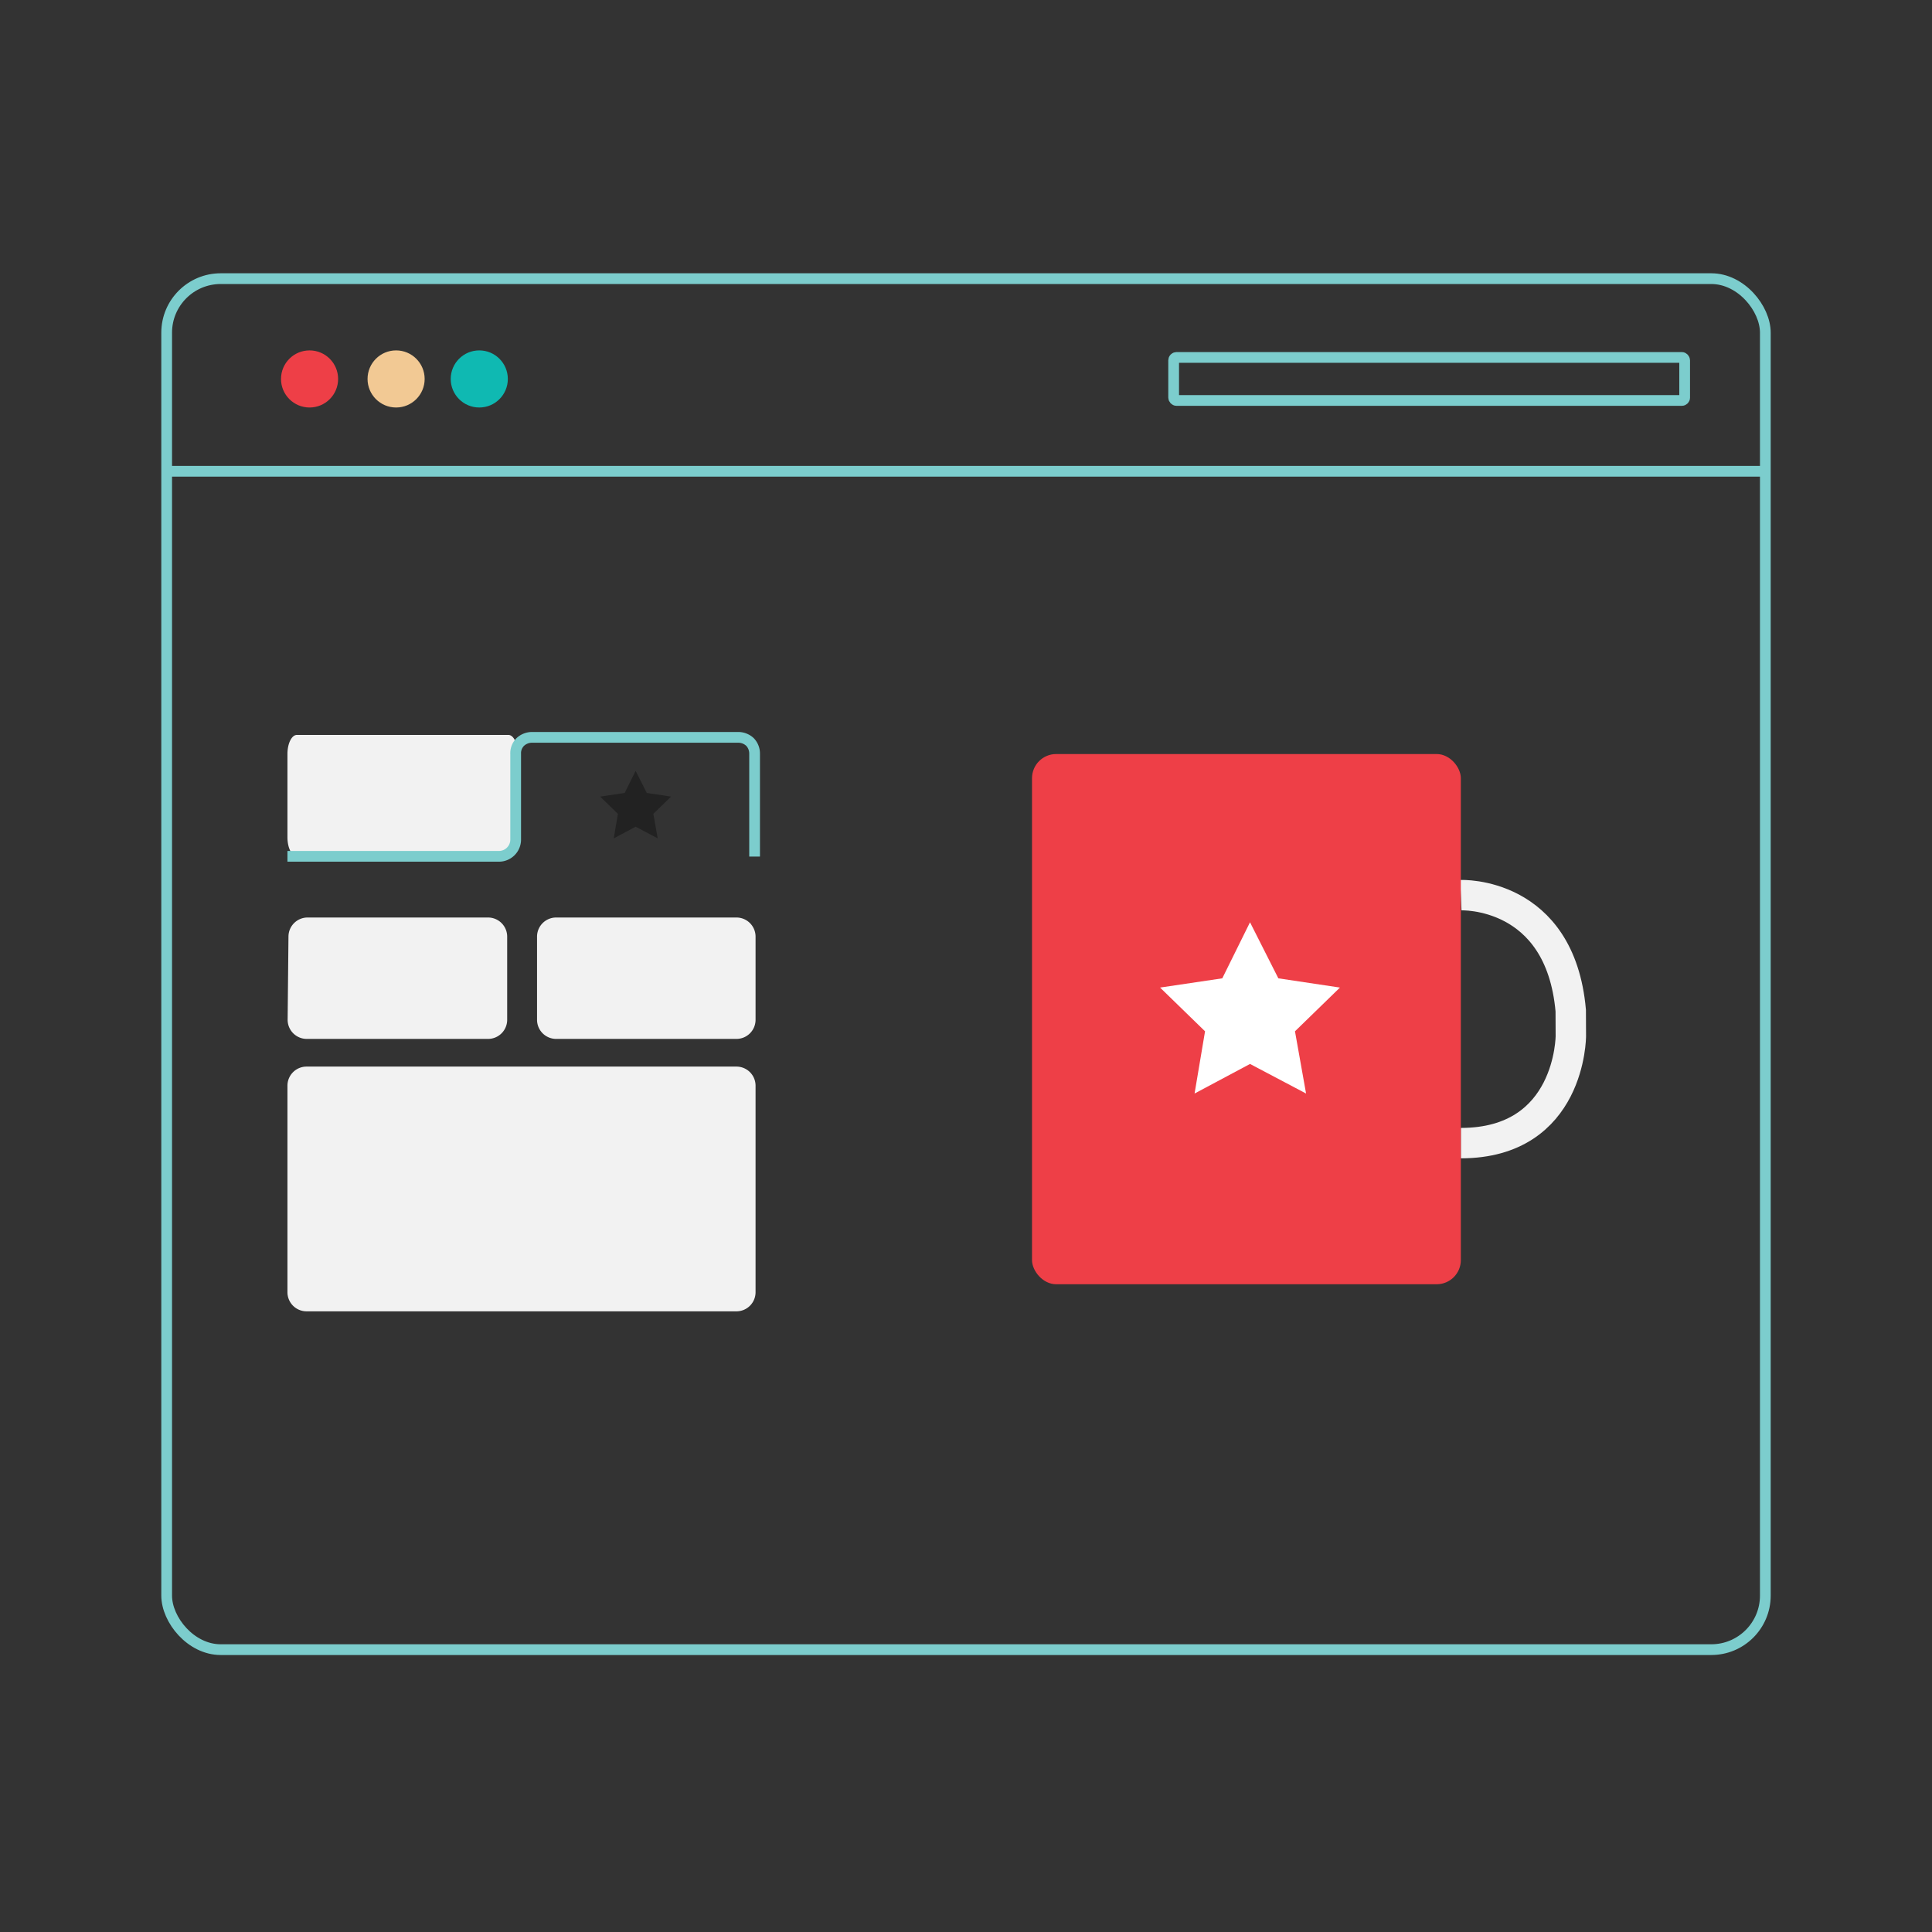
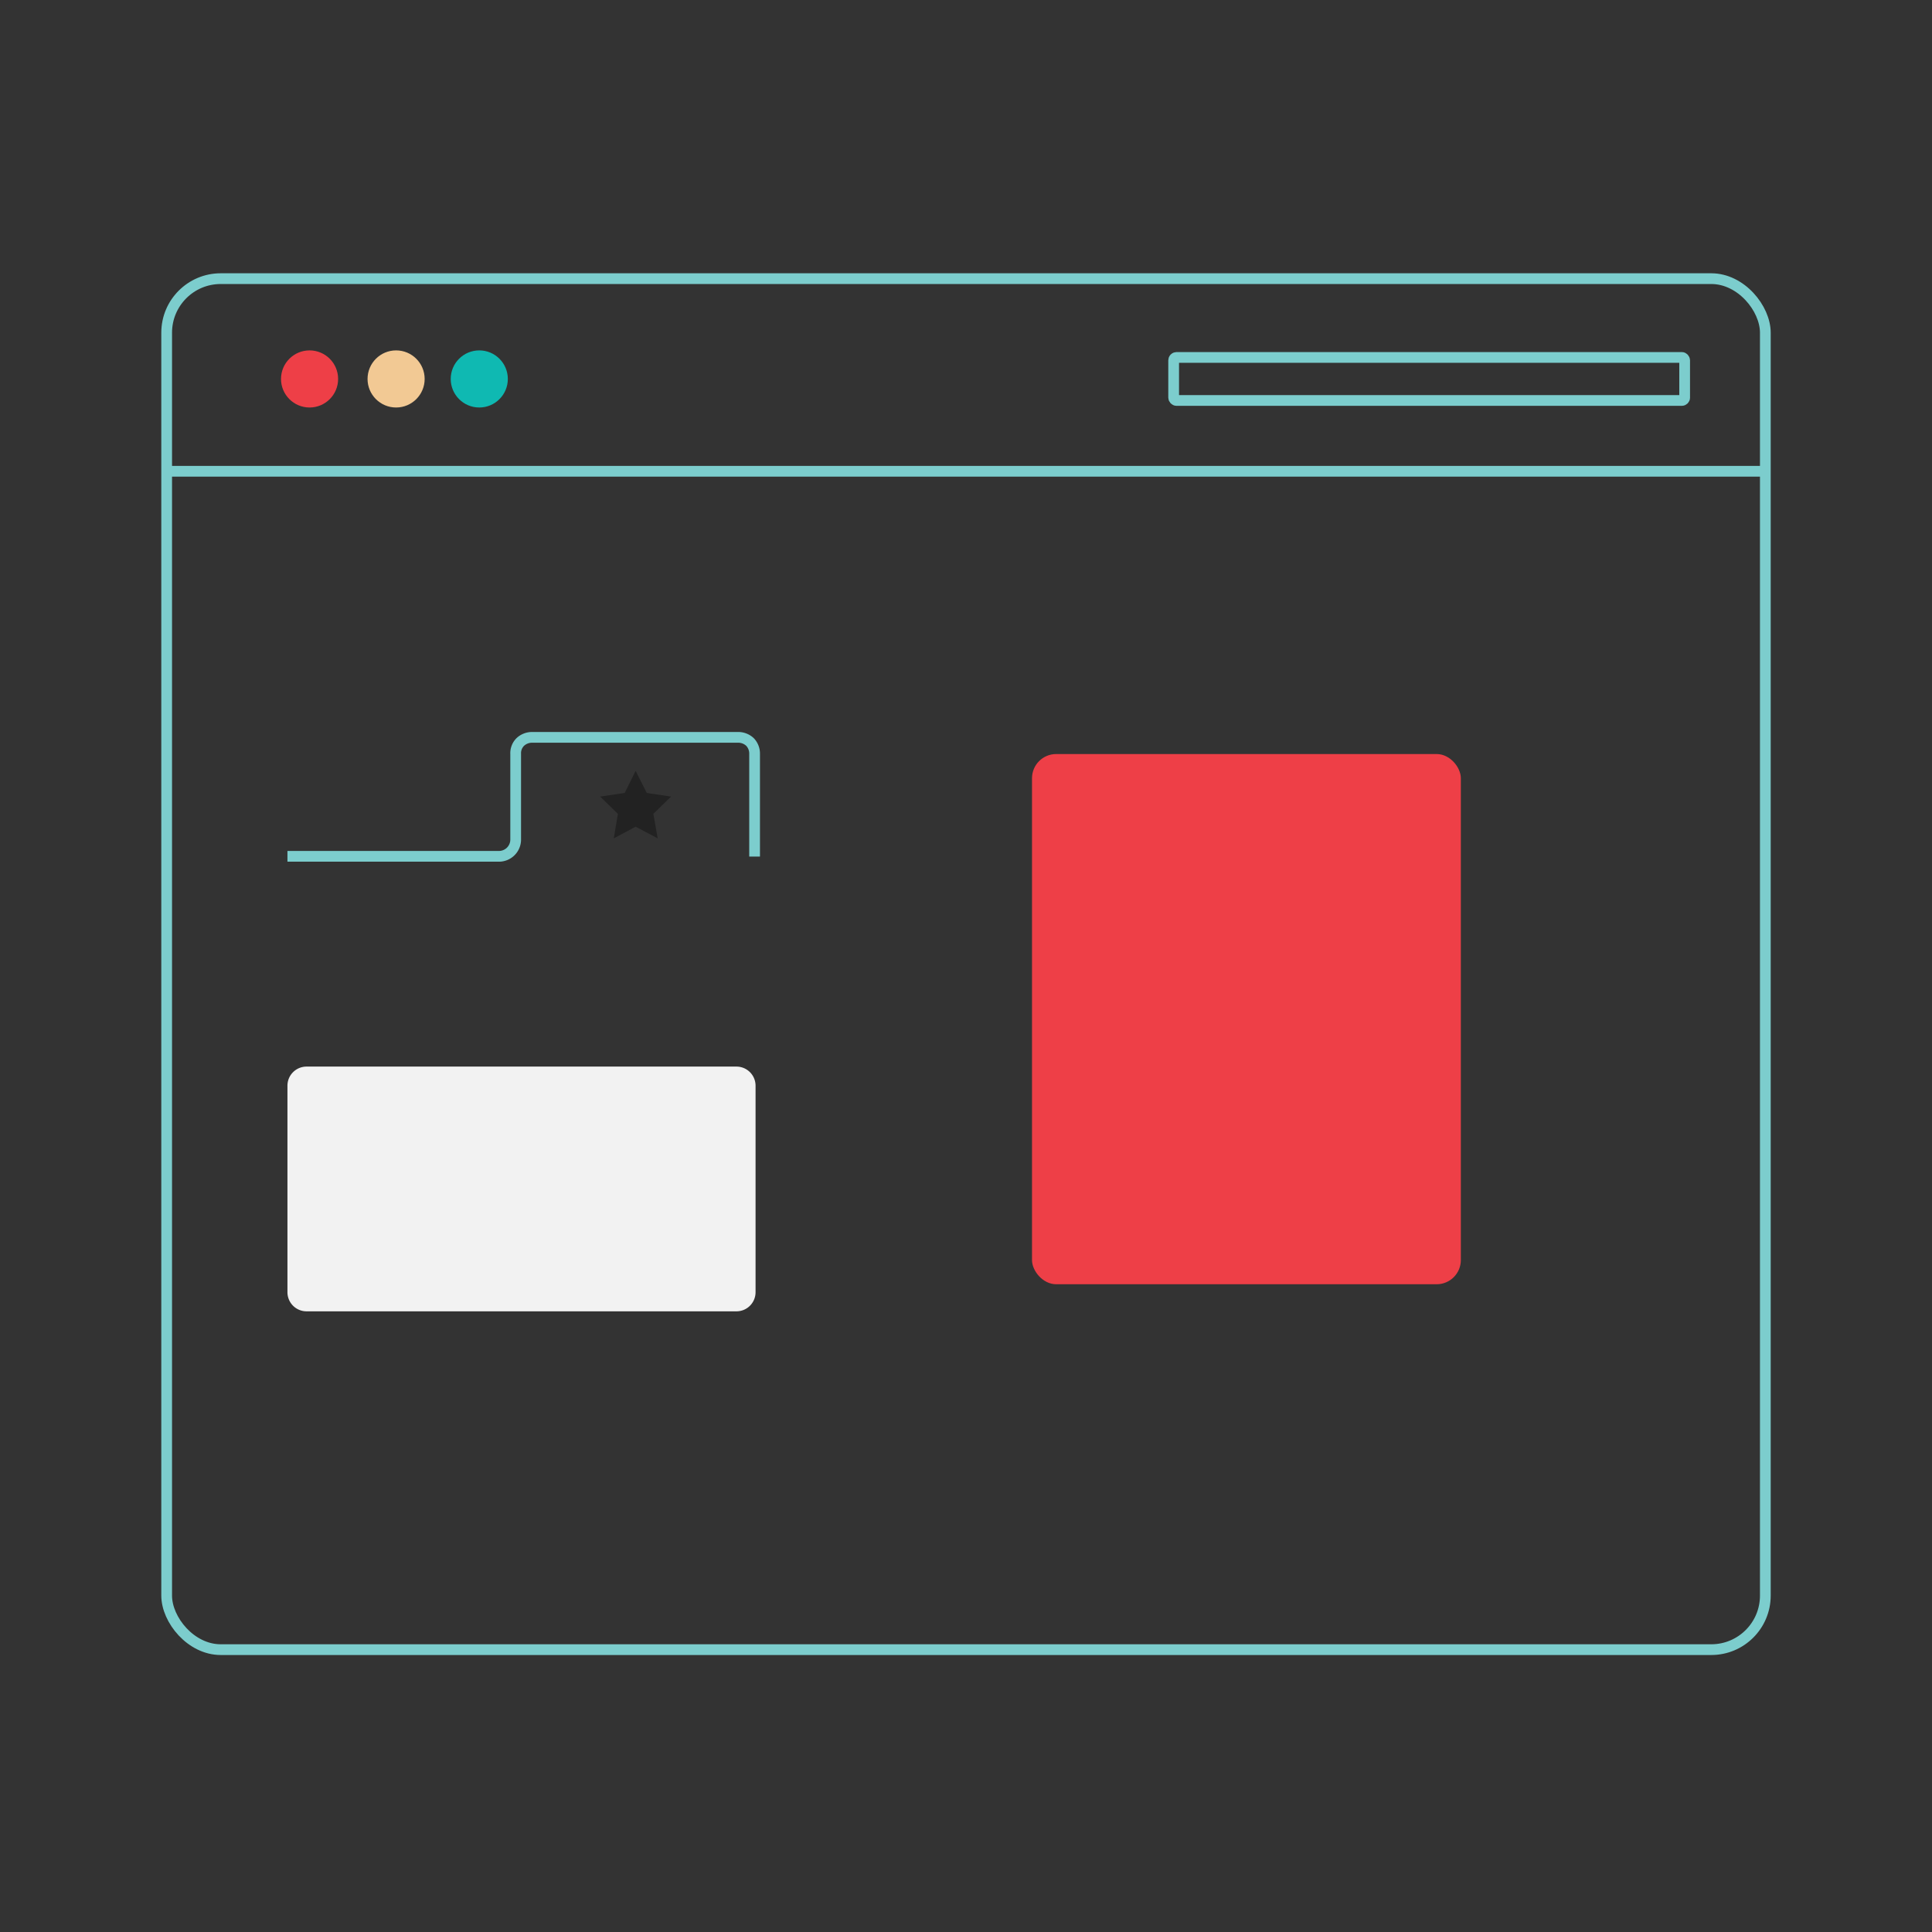
<svg xmlns="http://www.w3.org/2000/svg" id="Layer_1" data-name="Layer 1" width="1080" height="1080" viewBox="0 0 1080 1080">
  <rect x="0" y="0" width="1080" height="1080" fill="#333333" stroke="none" />
  <defs>
    <style>
      .cls-1, .cls-7 {
        fill: none;
        stroke-miterlimit: 10;
      }

      .cls-1 {
        stroke: #7ccdcd;
        stroke-width: 6px;
      }

      .cls-2 {
        fill: #ee3f47;
      }

      .cls-3 {
        fill: #0fb9b2;
      }

      .cls-4 {
        fill: #f2c994;
      }

      .cls-5 {
        fill: #f2f2f2;
      }

      .cls-6 {
        fill: #222;
      }

      .cls-7 {
        stroke: #f2f2f2;
        stroke-width: 17px;
      }

      .cls-8 {
        fill: #fff;
      }
    </style>
  </defs>
  <g>
    <rect class="cls-1" x="93.166" y="155.764" width="893.667" height="766.395" rx="30.212" />
    <g>
      <circle id="Oval" class="cls-2" cx="173.048" cy="211.834" r="15.962" />
      <circle id="Oval-2" data-name="Oval" class="cls-3" cx="267.917" cy="211.834" r="15.962" />
      <circle id="Oval-3" data-name="Oval" class="cls-4" cx="221.424" cy="211.834" r="15.962" />
      <rect class="cls-1" x="656.08" y="199.808" width="285.652" height="24.053" rx="1.575" />
      <line class="cls-1" x1="94.166" y1="263.442" x2="986.834" y2="263.442" />
-       <path id="Shape" class="cls-5" d="M165.968,410.827H284.185c2.919,0,5.285,4.788,5.285,10.694V467.996c0,5.906-2.366,10.694-5.285,10.694H165.968c-2.919,0-5.285-4.788-5.285-10.694V421.52C160.683,415.614,163.049,410.827,165.968,410.827Zm5.981,102.066H272.822a10.694,10.694,0,0,1,10.694,10.694v46.476a10.694,10.694,0,0,1-10.694,10.694H171.484a10.694,10.694,0,0,1-10.693-10.801l.465-46.476A10.694,10.694,0,0,1,171.949,512.893Zm138.955,0H411.67a10.694,10.694,0,0,1,10.694,10.694v46.476a10.694,10.694,0,0,1-10.694,10.694H310.904a10.694,10.694,0,0,1-10.694-10.694V523.587A10.694,10.694,0,0,1,310.904,512.893Z" />
      <path id="Path-3" class="cls-1" d="M421.823,478.826V421.413a9.376,9.376,0,0,0-2.581-6.651,9.637,9.637,0,0,0-6.786-2.579H297.36a9.637,9.637,0,0,0-6.515,2.579,8.822,8.822,0,0,0-2.579,6.651v48.047a9.365,9.365,0,0,1-9.365,9.229H160.683" />
      <path id="Path-4" class="cls-5" d="M171.36,733.041h240.326a10.686,10.686,0,0,0,10.677-10.694V606.923A10.686,10.686,0,0,0,411.686,596.229h-240.326a10.686,10.686,0,0,0-10.677,10.694V722.347A10.686,10.686,0,0,0,171.36,733.041Z" />
      <polygon id="Path-5" class="cls-6" points="349.207 443.265 335.499 445.301 345.407 454.938 343.099 468.646 355.315 462.131 367.666 468.646 365.223 454.938 375.131 445.301 361.558 443.265 355.315 430.914 349.207 443.265" />
    </g>
  </g>
  <g>
-     <path class="cls-7" d="M816.623,500.399s55.522-2.406,61.429,64.554l.059,14.16s0,59.9-61.488,59.9" />
    <rect class="cls-2" x="576.902" y="421.513" width="239.72" height="296.389" rx="13.512" />
-     <polygon id="Path-5-2" data-name="Path-5" class="cls-8" points="683.268 546.89 648.489 552.055 673.626 576.504 667.772 611.283 698.763 594.754 730.099 611.283 723.9 576.504 749.038 552.055 714.603 546.89 698.763 515.555 683.268 546.89" />
  </g>
</svg>